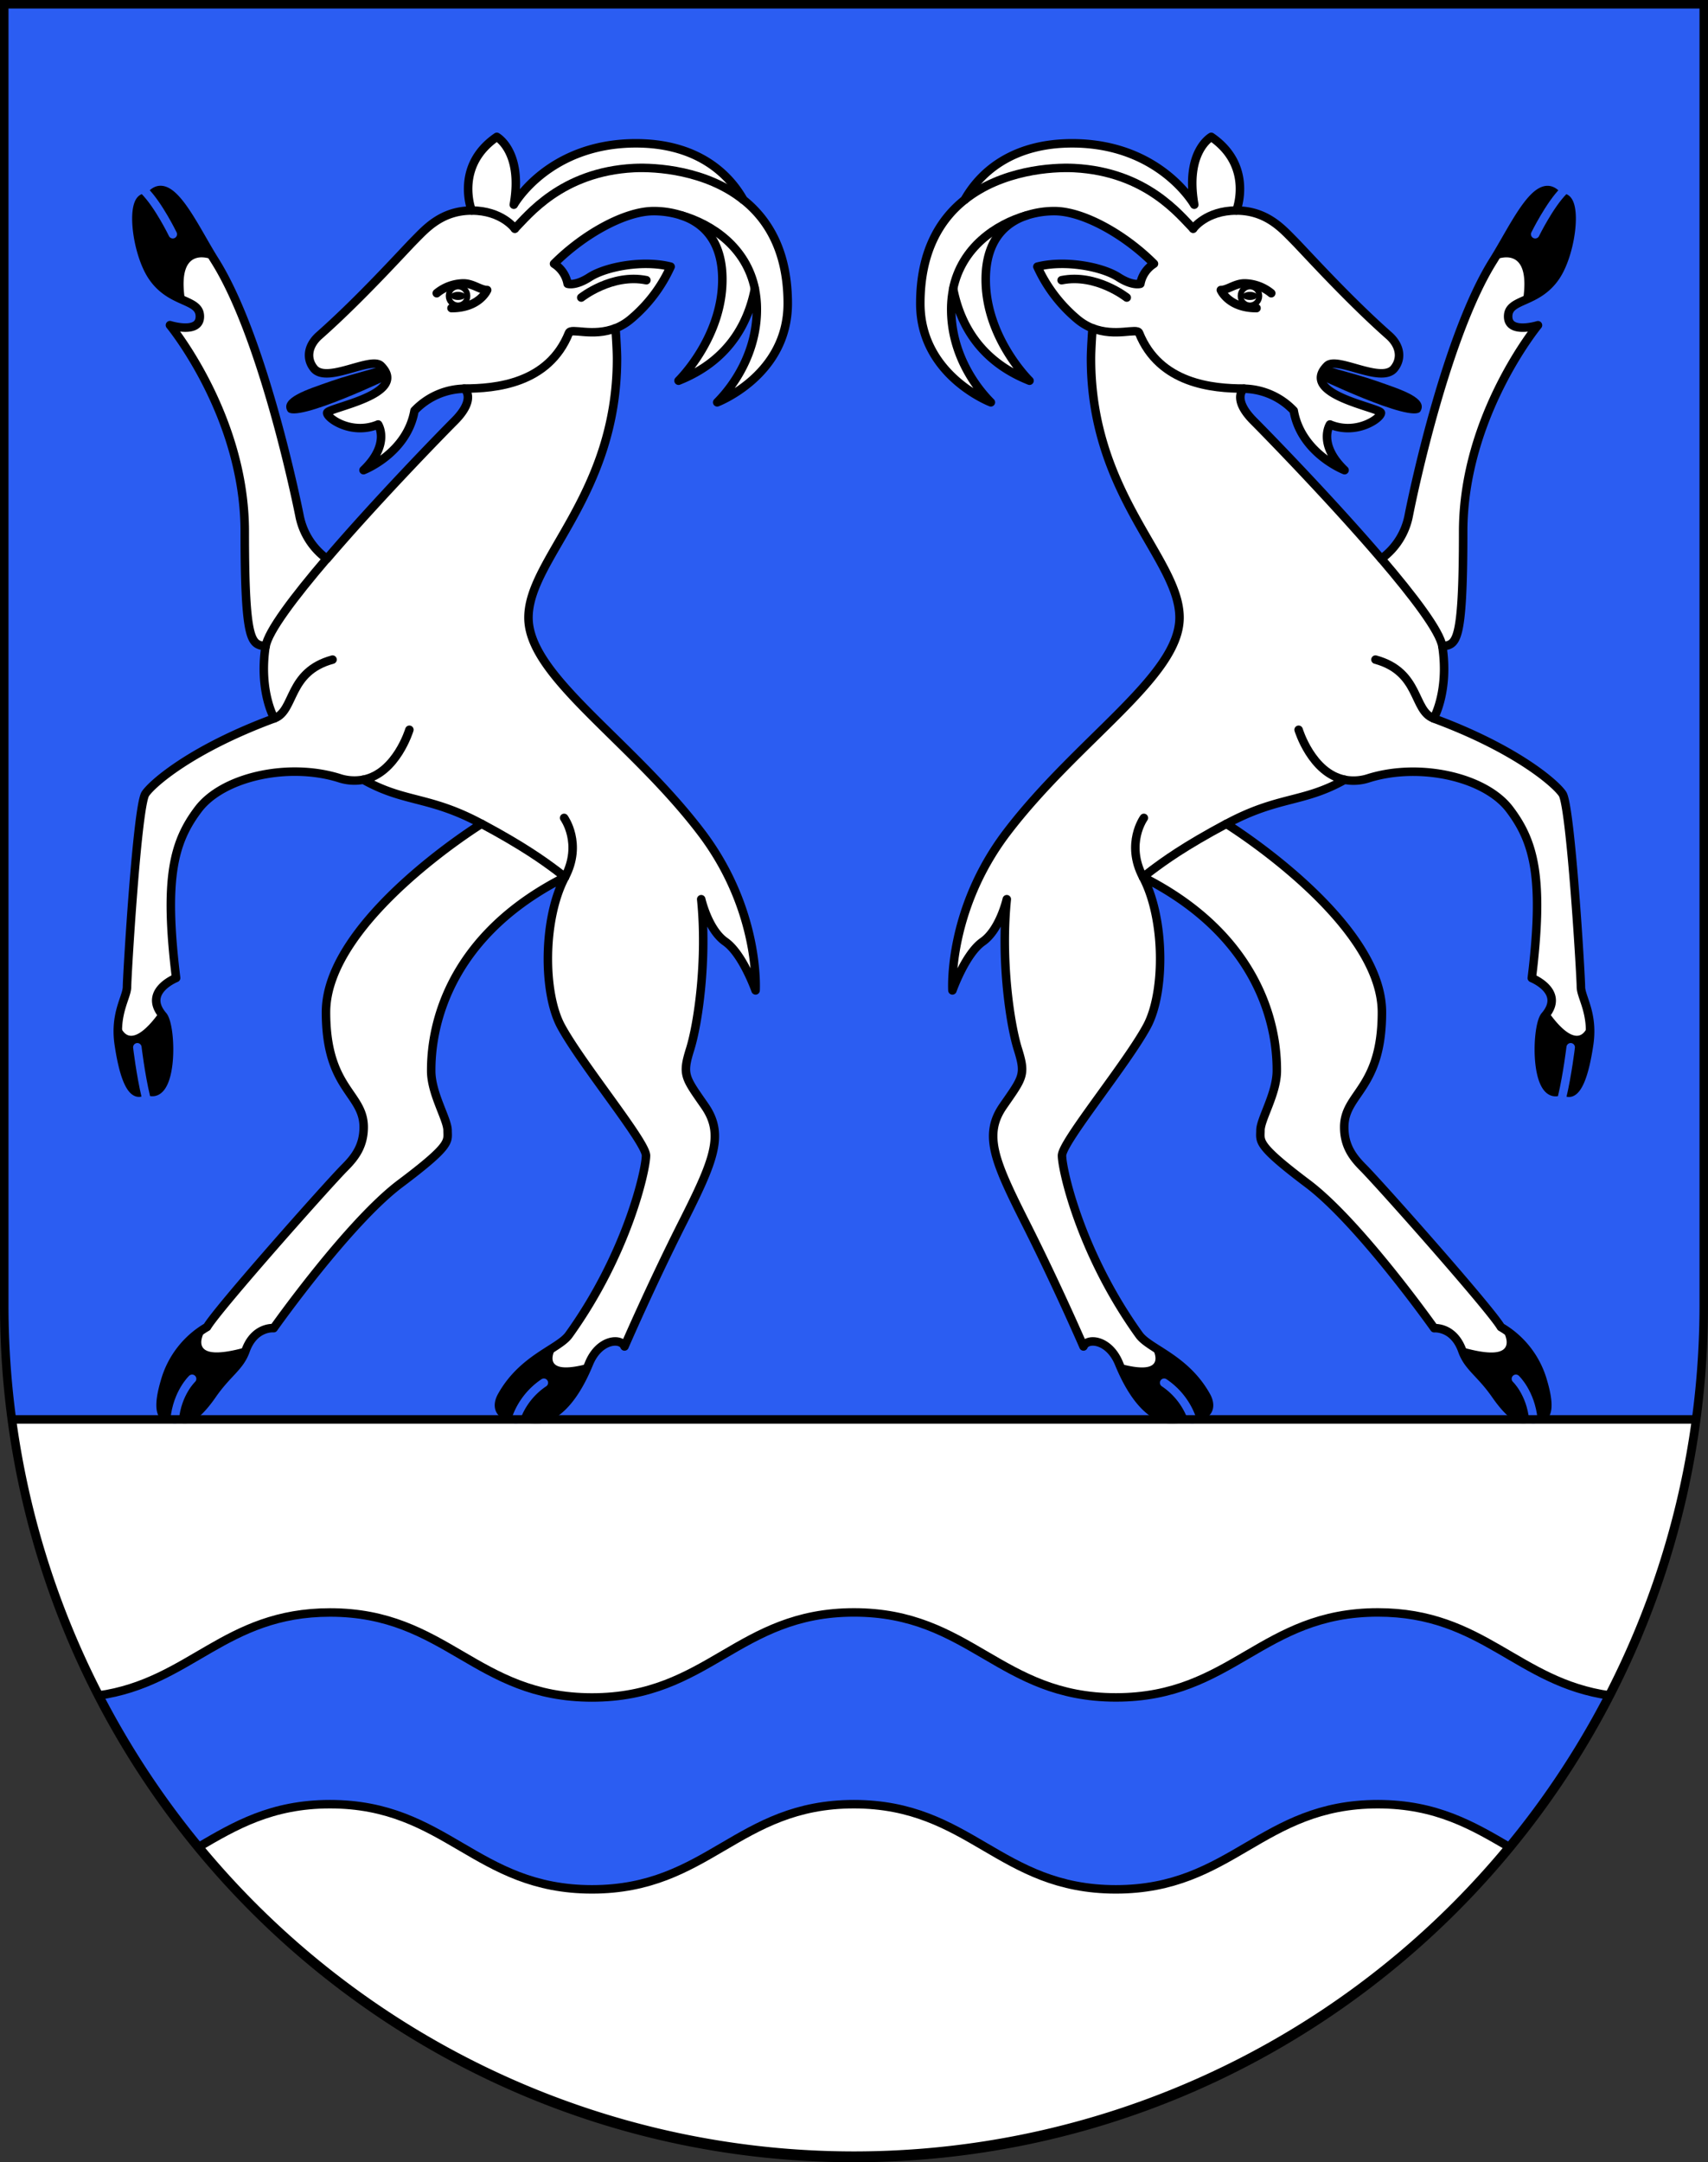
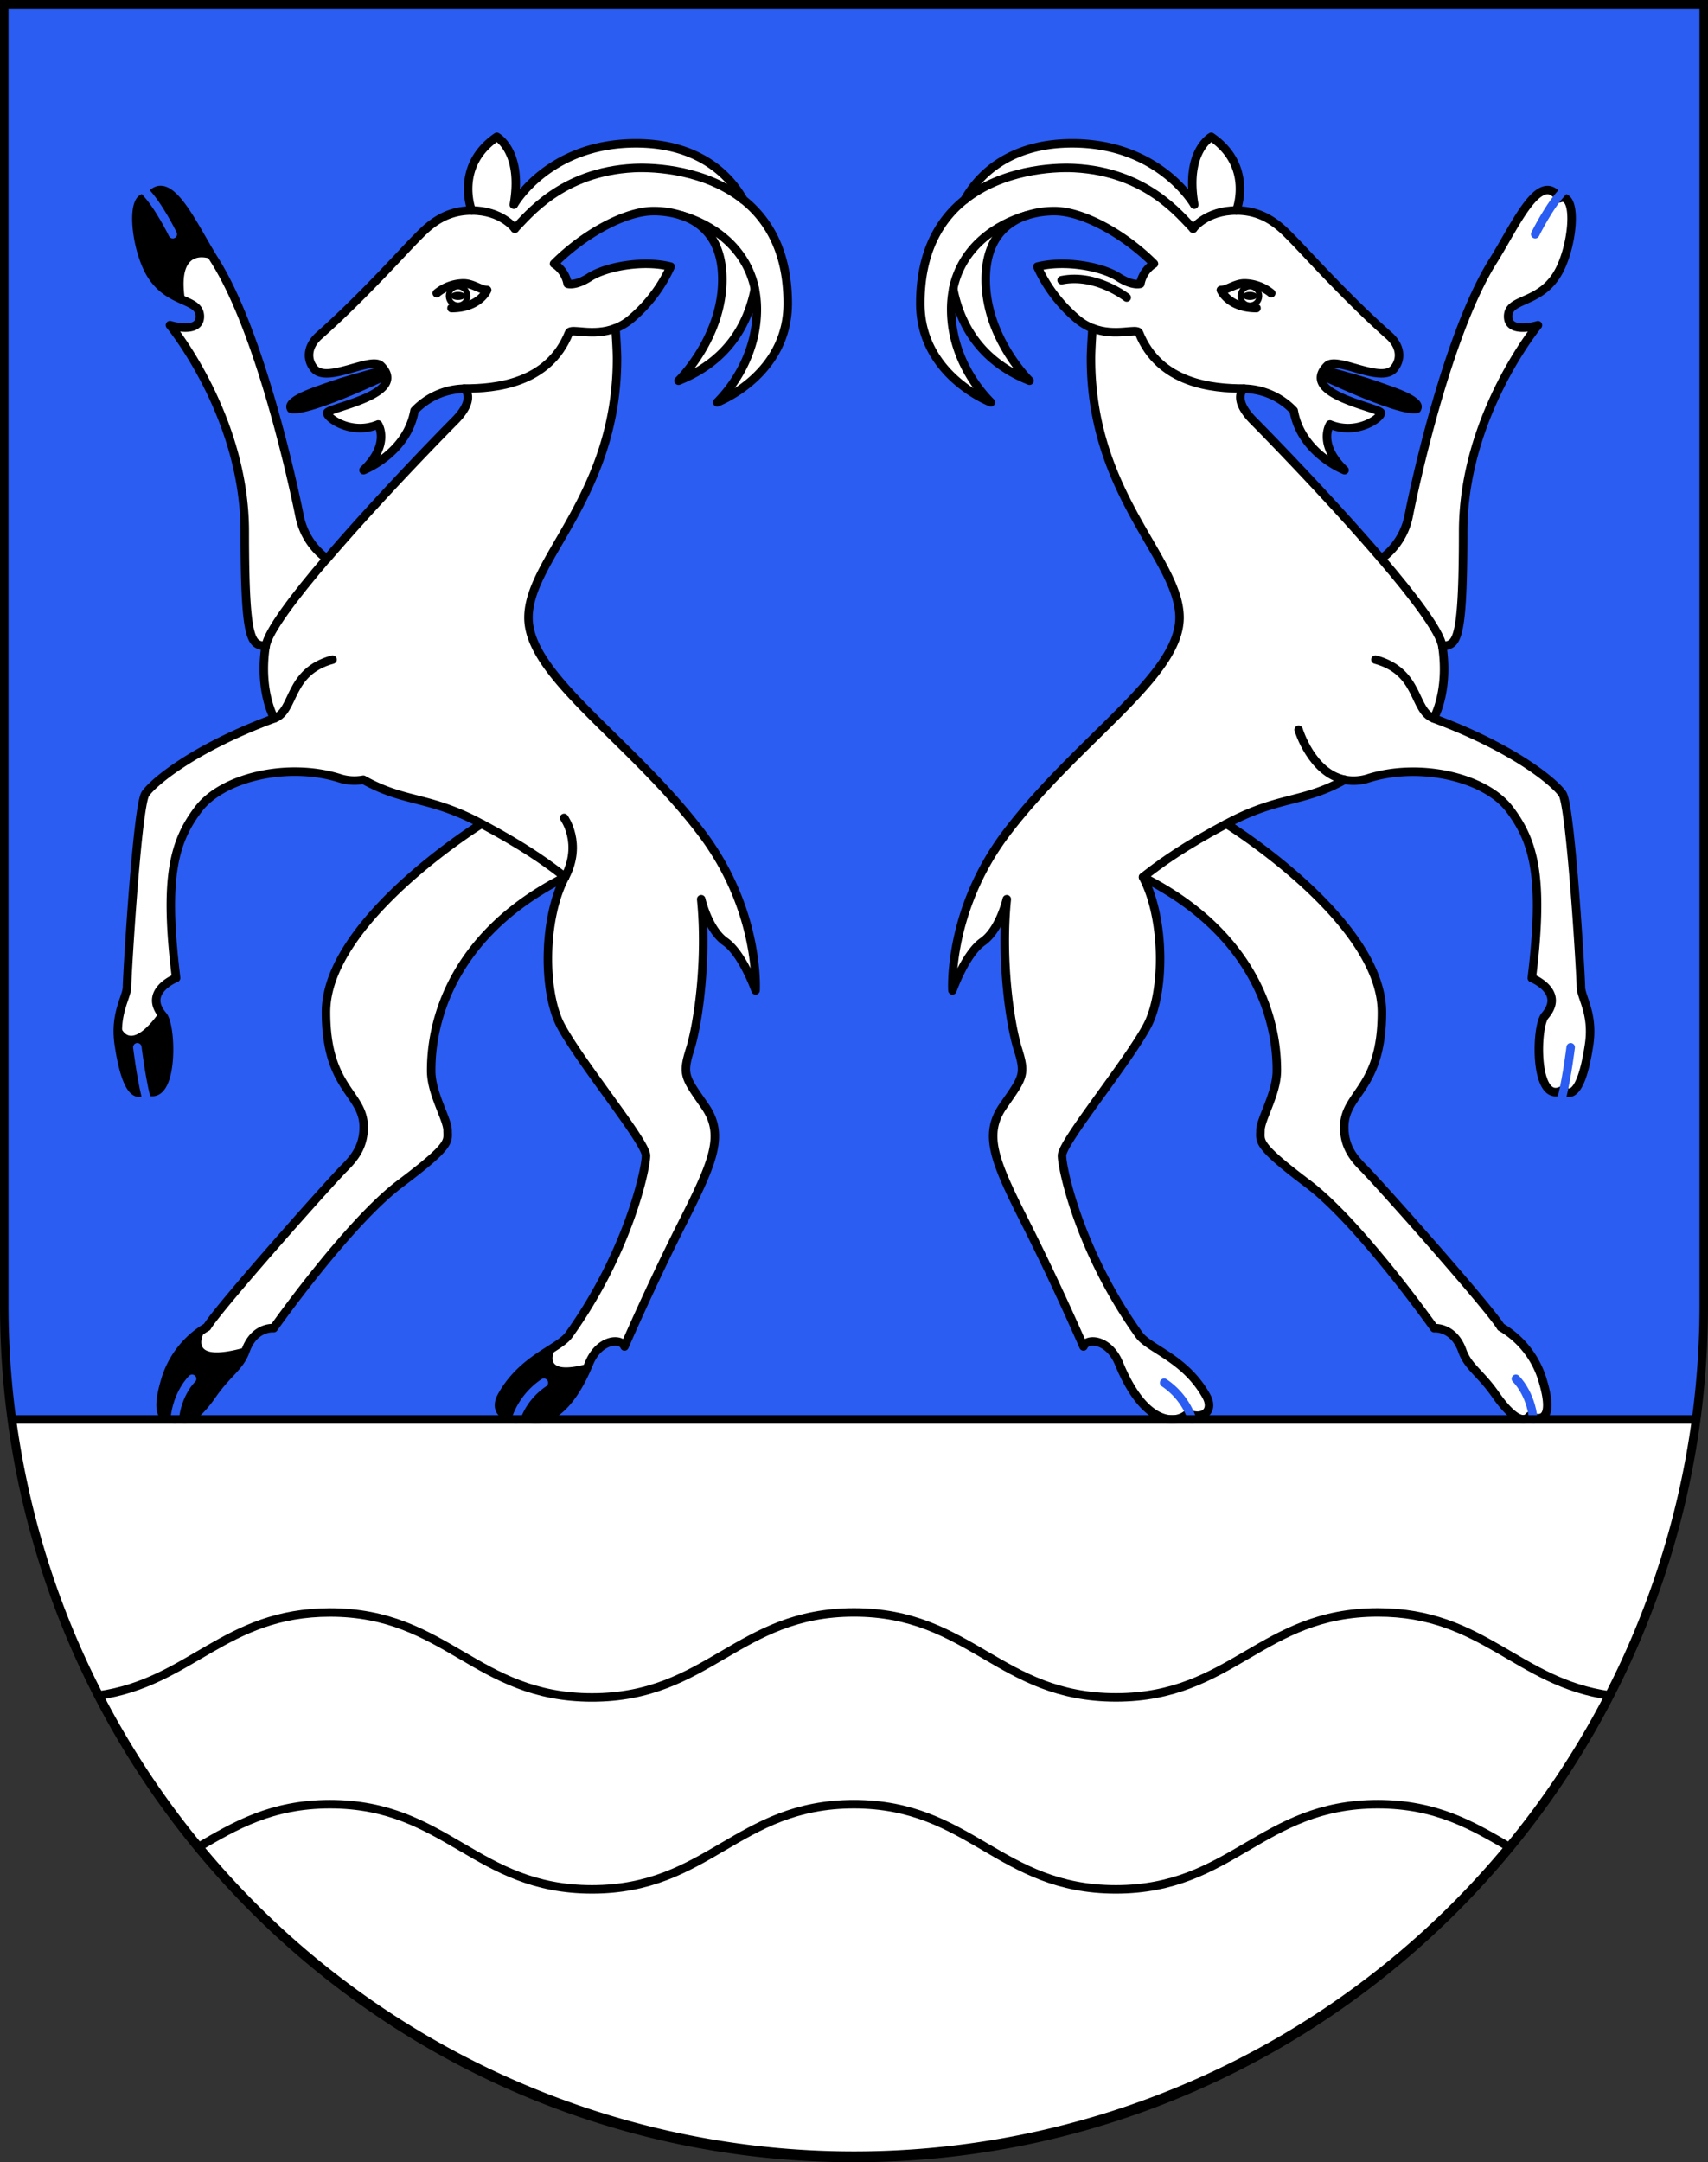
<svg xmlns="http://www.w3.org/2000/svg" viewBox="0 0 603 763">
  <rect x="0" y="0" width="603" height="763" fill="#333333" stroke="none" />
  <defs>
    <style>.cls-1{fill:#2b5df2;}.cls-2,.cls-4{fill:#fff;}.cls-3,.cls-5,.cls-6,.cls-7{fill:none;}.cls-3,.cls-4,.cls-5,.cls-6{stroke:#000;}.cls-3,.cls-4,.cls-6,.cls-7{stroke-width:3px;}.cls-4,.cls-5,.cls-6,.cls-7{stroke-linecap:round;stroke-linejoin:round;}.cls-5{stroke-width:2px;}.cls-7{stroke:#2b5df2;}</style>
  </defs>
  <g id="Capriasca">
    <g id="layer_1" data-name="layer 1">
      <path id="path2672" class="cls-1" d="M1.5,1.5V460.37c0,166.31,134.31,301.13,300,301.13s300-134.82,300-301.13V1.5Z" />
    </g>
    <g id="layer_2" data-name="layer 2">
      <path id="path2569" class="cls-2" d="M4.21,500.88C23.92,648,149.5,761.5,301.5,761.5S579.08,648,598.79,500.88Z" />
-       <path id="path2575" class="cls-1" d="M568.24,598.27c-32.56-4.6-44.51-29.29-81.79-29.29-41.1,0-51.37,30-92.47,30s-51.38-30-92.48-30S250.12,599,209,599s-51.37-30-92.48-30c-37.27,0-49.22,24.69-81.78,29.29A301.49,301.49,0,0,0,70,651.85c13-7.57,25.85-15.2,46.56-15.2,41.11,0,51.38,30.06,92.48,30.06s51.38-30.06,92.48-30.06,51.38,30.06,92.48,30.06,51.37-30.06,92.47-30.06c20.72,0,33.61,7.63,46.57,15.2A301.49,301.49,0,0,0,568.24,598.27Z" />
      <path id="path2579" class="cls-3" d="M533,651.87c-13-7.58-25.85-15.22-46.59-15.22-41.1,0-51.37,30.06-92.47,30.06s-51.38-30.06-92.48-30.06S250.12,666.71,209,666.71s-51.37-30.06-92.48-30.06c-20.72,0-33.62,7.64-46.58,15.21" />
      <path id="path2579-2" data-name="path2579" class="cls-3" d="M568.23,598.28c-32.56-4.59-44.5-29.3-81.78-29.3-41.1,0-51.37,30-92.47,30s-51.38-30-92.48-30S250.12,599,209,599s-51.37-30-92.48-30c-37.28,0-49.22,24.72-81.8,29.31" />
      <path id="path2585" d="M466.4,128c-.84,1,11,3.43,19.7,6.49s18,5.91,15.41,10.59-38.14-12.5-38.14-12.5Z" />
      <path id="path2587" class="cls-4" d="M403.53,309.51c7.81,14.75,7.8,40.76,1.4,52.62-7.28,13.46-30,40.85-30,45.65s6.4,34.3,27.24,63.29c3.56,4.95,16.25,8.22,23.68,21.51,2.94,5.26-1.09,8.59-6.5,6.19-3.72,3.71-15,5-24.3-17.64-3.56-8.67-11.29-9.13-12.53-6,0,0-9.34-21.56-20.48-43.64s-14.86-31.15-7.84-41.26,8-10.94,5.16-20-6.09-31.57-3.92-52.92c0,0-2.42,10.74-8.52,15s-10.67,17.18-10.67,17.18-1.76-28.14,19.18-55.71c25-32.84,61-55.09,61-75.83s-31.26-43.12-31.26-91.4c0-3.51.53-10.7.53-10.7a19.86,19.86,0,0,1-5.64-3.44A52.47,52.47,0,0,1,366.24,94.1c9.75-2.47,22.87,0,28.62,3.72,5.07,3.25,7.74,2.32,7.74,2.32a10.64,10.64,0,0,1,4.8-7.07C396.77,82.44,382.17,74.5,372.32,74.5a31.72,31.72,0,0,0-9.83,1.5C355.09,78.46,348,84.56,348,98.64c0,20.64,15.47,35.7,15.47,35.7-16.79-6.66-24.34-19.15-26.94-32.35a35.6,35.6,0,0,0-.71,7.18c0,15.06,7.94,26.72,14,32.8,0,0-24.91-9.49-24.91-34.87,0-18.1,6.74-29.49,15.65-36.59,6.2-11,18.28-19.94,37.94-19.94,30.95,0,43.13,21.66,43.13,21.66-3.31-18.77,6-23.93,6-23.93,15.06,10.32,8.87,26,8.87,26,10.68,0,16.33,6.57,20.12,10.37s19,20.73,33.73,33.73c4,3.55,4.68,8.11,1.86,11.61-4.49,5.57-20.19-4.41-23.68-.93-10.24,10.24,19,14.77,19,16.63s-8.61,8-18,4.08c0,0-4.48,6.88,5.16,16.12,0,0-15.32-5.88-17.95-21a24.83,24.83,0,0,0-17.64-7.74s-4.39,3.51,3.56,11.45c4.8,4.81,27.41,28,45,48.56a24.48,24.48,0,0,0,9.71-15.34c2.06-10.52,13.65-64.19,29.81-89.85,7.73-12.26,16.41-32.5,23.42-22,6.81-2.58,4.75,18.51-1.34,27.55-6.6,9.8-16.82,7.73-16.82,14.13s10.53,3.1,10.53,3.1-26.41,32-26.41,72.83-2.58,39.51-7.33,40.54c2.38,15.93-3.09,25.38-3.09,25.38,28.93,10.68,43,22.9,45.49,26.62,2.92,4.37,6.5,64.37,6.5,68.09s4.54,9.39,2.89,20.42c-3.45,23.08-9.18,15.89-9.18,15.89-10.22,6-9.78-22.15-6.4-26.1,7.33-8.55-4.64-13.31-4.64-13.31,4.33-35.38.83-48.09-7.84-59.54s-31.78-16.59-49.73-11a17,17,0,0,1-8.53.58c-14.68,8.24-23.3,5.66-41.72,15.56,0,0,54.9,34,54.9,66.49,0,27.24-13.31,28.48-13.31,40.55,0,6.5,2.94,10.52,6.65,14.23,5.86,5.86,44.94,49.89,48.65,56.28a32.41,32.41,0,0,1,14.86,19.19c4,13.52-.57,14.08-4.75,12.18-2.78,3.6-8-1.79-11.86-7.33-5.41-7.83-9.77-9.8-11.87-15.68-3.06-8.6-9.9-7.95-9.9-7.95s-26.32-37.19-44.68-51S445,402.77,445,398.85s5.78-13,5.78-21.05S449.93,332.91,403.53,309.51Z" />
-       <path id="path2589" d="M537.66,106.17h0c3.49-1.57,8.06-3.41,11.59-8.66,6.09-9,8.15-30.12,1.34-27.55-7-10.52-15.69,9.72-23.41,22C527.18,91.94,541,84.86,537.66,106.17ZM406.14,474.55h0s8.4,12-11.12,6.58c9.28,22.59,20.58,21.35,24.3,17.64,5.41,2.4,9.44-.93,6.5-6.19C420.19,482.51,411.55,478.2,406.14,474.55Zm155-114.27c-3.61,13.48-14.56-3.4-14.56-3.4a14.12,14.12,0,0,1-1.14,1.54c-3.38,3.94-3.82,32.08,6.39,26.1,0,0,5.73,7.18,9.18-15.89A30.28,30.28,0,0,0,561.14,360.28Zm-31.27,108s10,14.06-14.16,7h0c.18.42.37.86.54,1.33,2.09,5.88,6.46,7.85,11.86,15.68,3.83,5.55,9.08,10.94,11.87,7.33,4.17,1.91,8.77,1.34,4.74-12.18A32.33,32.33,0,0,0,529.87,468.24Z" />
      <path id="path2593" d="M438.57,104.43c0-.79,1.22-1.44,2.72-1.44s2.72.65,2.72,1.44-1.22,1.43-2.72,1.43S438.57,105.21,438.57,104.43Z" />
      <circle id="circle2595" class="cls-5" cx="441.29" cy="104.43" r="3.33" />
      <path id="path2599" class="cls-6" d="M448.81,103.47A15.19,15.19,0,0,0,439.4,100c-3.35,0-6,2.35-8.39,2.35,0,0,2.69,6.38,12.59,6.38" />
      <path id="path2601" class="cls-6" d="M433,290.69c-15,8-22.13,13.25-26.4,16.44-2.08,1.54-3.05,2.38-3.05,2.38" />
      <path id="path2603" class="cls-6" d="M458.47,257.52s4.6,15.28,16.22,17.61" />
      <path id="path2605" class="cls-6" d="M506.13,253.49c-7.39-2.72-4.64-16.4-20.53-20.73" />
      <path id="path2607" class="cls-6" d="M487.65,197.14c11.47,13.42,20.79,25.71,21.57,31" />
      <path id="path2609" class="cls-6" d="M397.79,105s-10.82-8.59-23-6.12" />
      <path id="path2611" class="cls-6" d="M436.49,74.3c-10.68,0-15.27,6.39-15.27,6.39" />
      <path id="path2613" class="cls-6" d="M385.65,115.8c8.14,3.21,15.73-.21,16.49,1.67,7.21,18,26,19.65,37,19.65" />
      <path id="path2615" class="cls-6" d="M362.48,76c-10.86,3.12-23,11.29-26,26" />
      <path id="path2617" class="cls-6" d="M340.57,70.51c13.09-10.44,30.85-11.6,38.69-11.2,25.61,1.32,37.43,16.84,42,21.38" />
-       <path id="path2619" class="cls-6" d="M403.84,288.62s-6.58,9.06-.31,20.89" />
      <path id="path2623" class="cls-7" d="M542,82.65s5.05-10.31,10.05-15.32" />
      <path id="path2625" class="cls-7" d="M554.52,369.56s-1.16,9.7-3,17.44" />
      <path id="path2627" class="cls-7" d="M535.18,486.55s5.24,4.94,6.16,14.33" />
      <path id="path2629" class="cls-7" d="M411,487.94a25.41,25.41,0,0,1,9.91,12.94" />
      <path id="path2635" d="M136.6,128c.84,1-10.95,3.43-19.7,6.49s-18,5.91-15.4,10.59,38.13-12.5,38.13-12.5Z" />
      <path id="path2637" class="cls-4" d="M199.47,309.51c-7.81,14.75-7.8,40.76-1.4,52.62,7.28,13.46,30,40.85,30,45.65s-6.4,34.3-27.24,63.29c-3.56,4.95-16.25,8.22-23.68,21.51-2.94,5.26,1.09,8.59,6.5,6.19,3.72,3.71,15,5,24.3-17.64,3.56-8.67,11.29-9.13,12.53-6,0,0,9.34-21.56,20.48-43.64s14.86-31.15,7.84-41.26-8-10.94-5.16-20,6.09-31.57,3.92-52.92c0,0,2.42,10.74,8.52,15s10.67,17.18,10.67,17.18,1.76-28.14-19.18-55.71c-24.95-32.84-61-55.09-61-75.83s31.26-43.12,31.26-91.4c0-3.51-.53-10.7-.53-10.7a19.86,19.86,0,0,0,5.64-3.44A52.31,52.31,0,0,0,236.76,94.1c-9.75-2.47-22.87,0-28.63,3.72-5.06,3.25-7.73,2.32-7.73,2.32a10.64,10.64,0,0,0-4.8-7.07c10.63-10.63,25.22-18.57,35.08-18.57a31.72,31.72,0,0,1,9.83,1.5c7.4,2.46,14.51,8.56,14.51,22.64,0,20.64-15.47,35.7-15.47,35.7,16.79-6.66,24.34-19.15,26.94-32.35a35.6,35.6,0,0,1,.71,7.18c0,15.06-7.94,26.72-14,32.8,0,0,24.91-9.49,24.91-34.87,0-18.1-6.74-29.49-15.65-36.59-6.2-11-18.28-19.94-37.94-19.94-31,0-43.12,21.66-43.12,21.66,3.3-18.77-6-23.93-6-23.93-15.06,10.32-8.87,26-8.87,26-10.68,0-16.33,6.57-20.12,10.37s-19,20.73-33.73,33.73c-4,3.55-4.67,8.11-1.86,11.61,4.49,5.57,20.19-4.41,23.68-.93,10.24,10.24-19,14.77-19,16.63s8.61,8,18,4.08c0,0,4.48,6.88-5.16,16.12,0,0,15.32-5.88,18-21a24.83,24.83,0,0,1,17.64-7.74s4.39,3.51-3.56,11.45c-4.8,4.81-27.41,28-45,48.56a24.48,24.48,0,0,1-9.71-15.34C103.58,171.27,92,117.6,75.83,91.94,68.1,79.68,59.42,59.44,52.41,70c-6.81-2.58-4.75,18.51,1.34,27.55,6.6,9.8,16.81,7.74,16.81,14.13S60,114.74,60,114.74s26.41,32,26.41,72.83,2.58,39.51,7.33,40.55c-2.38,15.92,3.09,25.37,3.09,25.37-28.94,10.68-43,22.9-45.5,26.62-2.91,4.37-6.49,64.37-6.49,68.09s-4.54,9.39-2.89,20.42c3.45,23.08,9.18,15.89,9.18,15.89,10.21,6,9.77-22.15,6.39-26.1-7.32-8.55,4.65-13.31,4.65-13.31-4.34-35.38-.83-48.09,7.84-59.54s31.77-16.59,49.72-11a17,17,0,0,0,8.54.58c14.68,8.24,23.3,5.66,41.71,15.57,0,0-54.89,34-54.89,66.48,0,27.24,13.31,28.48,13.31,40.55,0,6.5-2.94,10.52-6.65,14.23-5.86,5.86-44.94,49.89-48.65,56.28a32.37,32.37,0,0,0-14.86,19.19c-4,13.52.57,14.09,4.75,12.18,2.78,3.61,8-1.78,11.86-7.33,5.4-7.83,9.77-9.8,11.86-15.68,3.06-8.6,9.91-7.94,9.91-7.94s26.31-37.2,44.68-51,16.71-14.86,16.71-18.78-5.78-13-5.78-21S153.07,332.91,199.47,309.51Z" />
      <path id="path2639" d="M75.82,91.94c-7.72-12.26-16.4-32.5-23.41-22-6.81-2.58-4.75,18.51,1.34,27.55,3.53,5.25,8.1,7.09,11.58,8.66h0C62,84.86,75.82,91.94,75.82,91.94ZM177.18,492.58c-2.94,5.26,1.09,8.59,6.5,6.19,3.72,3.71,15,5,24.3-17.64-19.52,5.38-11.12-6.58-11.12-6.58h0C191.45,478.2,182.81,482.51,177.18,492.58ZM42,368.63c3.45,23.07,9.18,15.89,9.18,15.89,10.21,6,9.77-22.16,6.39-26.11a12,12,0,0,1-1.13-1.53s-11,16.88-14.57,3.4A30.28,30.28,0,0,0,42,368.63ZM58.28,487.42c-4,13.52.57,14.09,4.74,12.18,2.79,3.61,8-1.78,11.87-7.33,5.4-7.83,9.77-9.79,11.86-15.68.17-.47.36-.91.54-1.32h0c-24.21,7-14.16-7-14.16-7A32.33,32.33,0,0,0,58.28,487.42Z" />
      <path id="path2643" d="M164.43,104.43c0-.79-1.22-1.44-2.72-1.44s-2.72.65-2.72,1.44,1.22,1.43,2.72,1.43S164.43,105.21,164.43,104.43Z" />
      <circle id="circle2645" class="cls-5" cx="161.71" cy="104.43" r="3.33" />
      <path id="path2649" class="cls-6" d="M154.19,103.47A15.19,15.19,0,0,1,163.6,100c3.35,0,6,2.35,8.39,2.35,0,0-2.69,6.38-12.59,6.38" />
      <path id="path2651" class="cls-6" d="M170,290.69c14.95,8,22.13,13.25,26.4,16.44,2.08,1.54,3.05,2.38,3.05,2.38" />
-       <path id="path2653" class="cls-6" d="M144.53,257.52s-4.6,15.28-16.22,17.61" />
      <path id="path2655" class="cls-6" d="M96.87,253.49c7.39-2.72,4.64-16.4,20.53-20.73" />
      <path id="path2657" class="cls-6" d="M115.35,197.14c-11.47,13.42-20.79,25.71-21.57,31" />
-       <path id="path2659" class="cls-6" d="M205.21,105s10.82-8.59,23-6.12" />
      <path id="path2661" class="cls-6" d="M166.51,74.3c10.68,0,15.27,6.39,15.27,6.39" />
      <path id="path2663" class="cls-6" d="M217.35,115.8c-8.14,3.21-15.73-.21-16.49,1.67-7.21,18-26,19.65-37,19.65" />
      <path id="path2665" class="cls-6" d="M240.52,76c10.86,3.12,23,11.29,26,26" />
      <path id="path2667" class="cls-6" d="M262.43,70.51c-13.09-10.44-30.85-11.6-38.69-11.2-25.61,1.32-37.43,16.84-42,21.38" />
      <path id="path2669" class="cls-6" d="M199.16,288.62s6.58,9.06.31,20.89" />
      <path id="path2673" class="cls-7" d="M61,82.65s-5-10.31-10-15.32" />
      <path id="path2675" class="cls-7" d="M48.49,369.56s1.15,9.7,3,17.44" />
      <path id="path2677" class="cls-7" d="M67.82,486.55s-5.24,4.94-6.16,14.33" />
      <path id="path2679" class="cls-7" d="M192,487.94a25.35,25.35,0,0,0-9.91,12.94" />
      <line id="line2583" class="cls-3" x1="4.21" y1="500.88" x2="598.79" y2="500.88" />
    </g>
    <g id="layer_3" data-name="layer 3">
      <path d="M600,3V460.68a298.5,298.5,0,1,1-597,0V3H600m3-3H0V460.68C0,627.65,135,763,301.5,763S603,627.65,603,460.68V0Z" />
    </g>
  </g>
</svg>